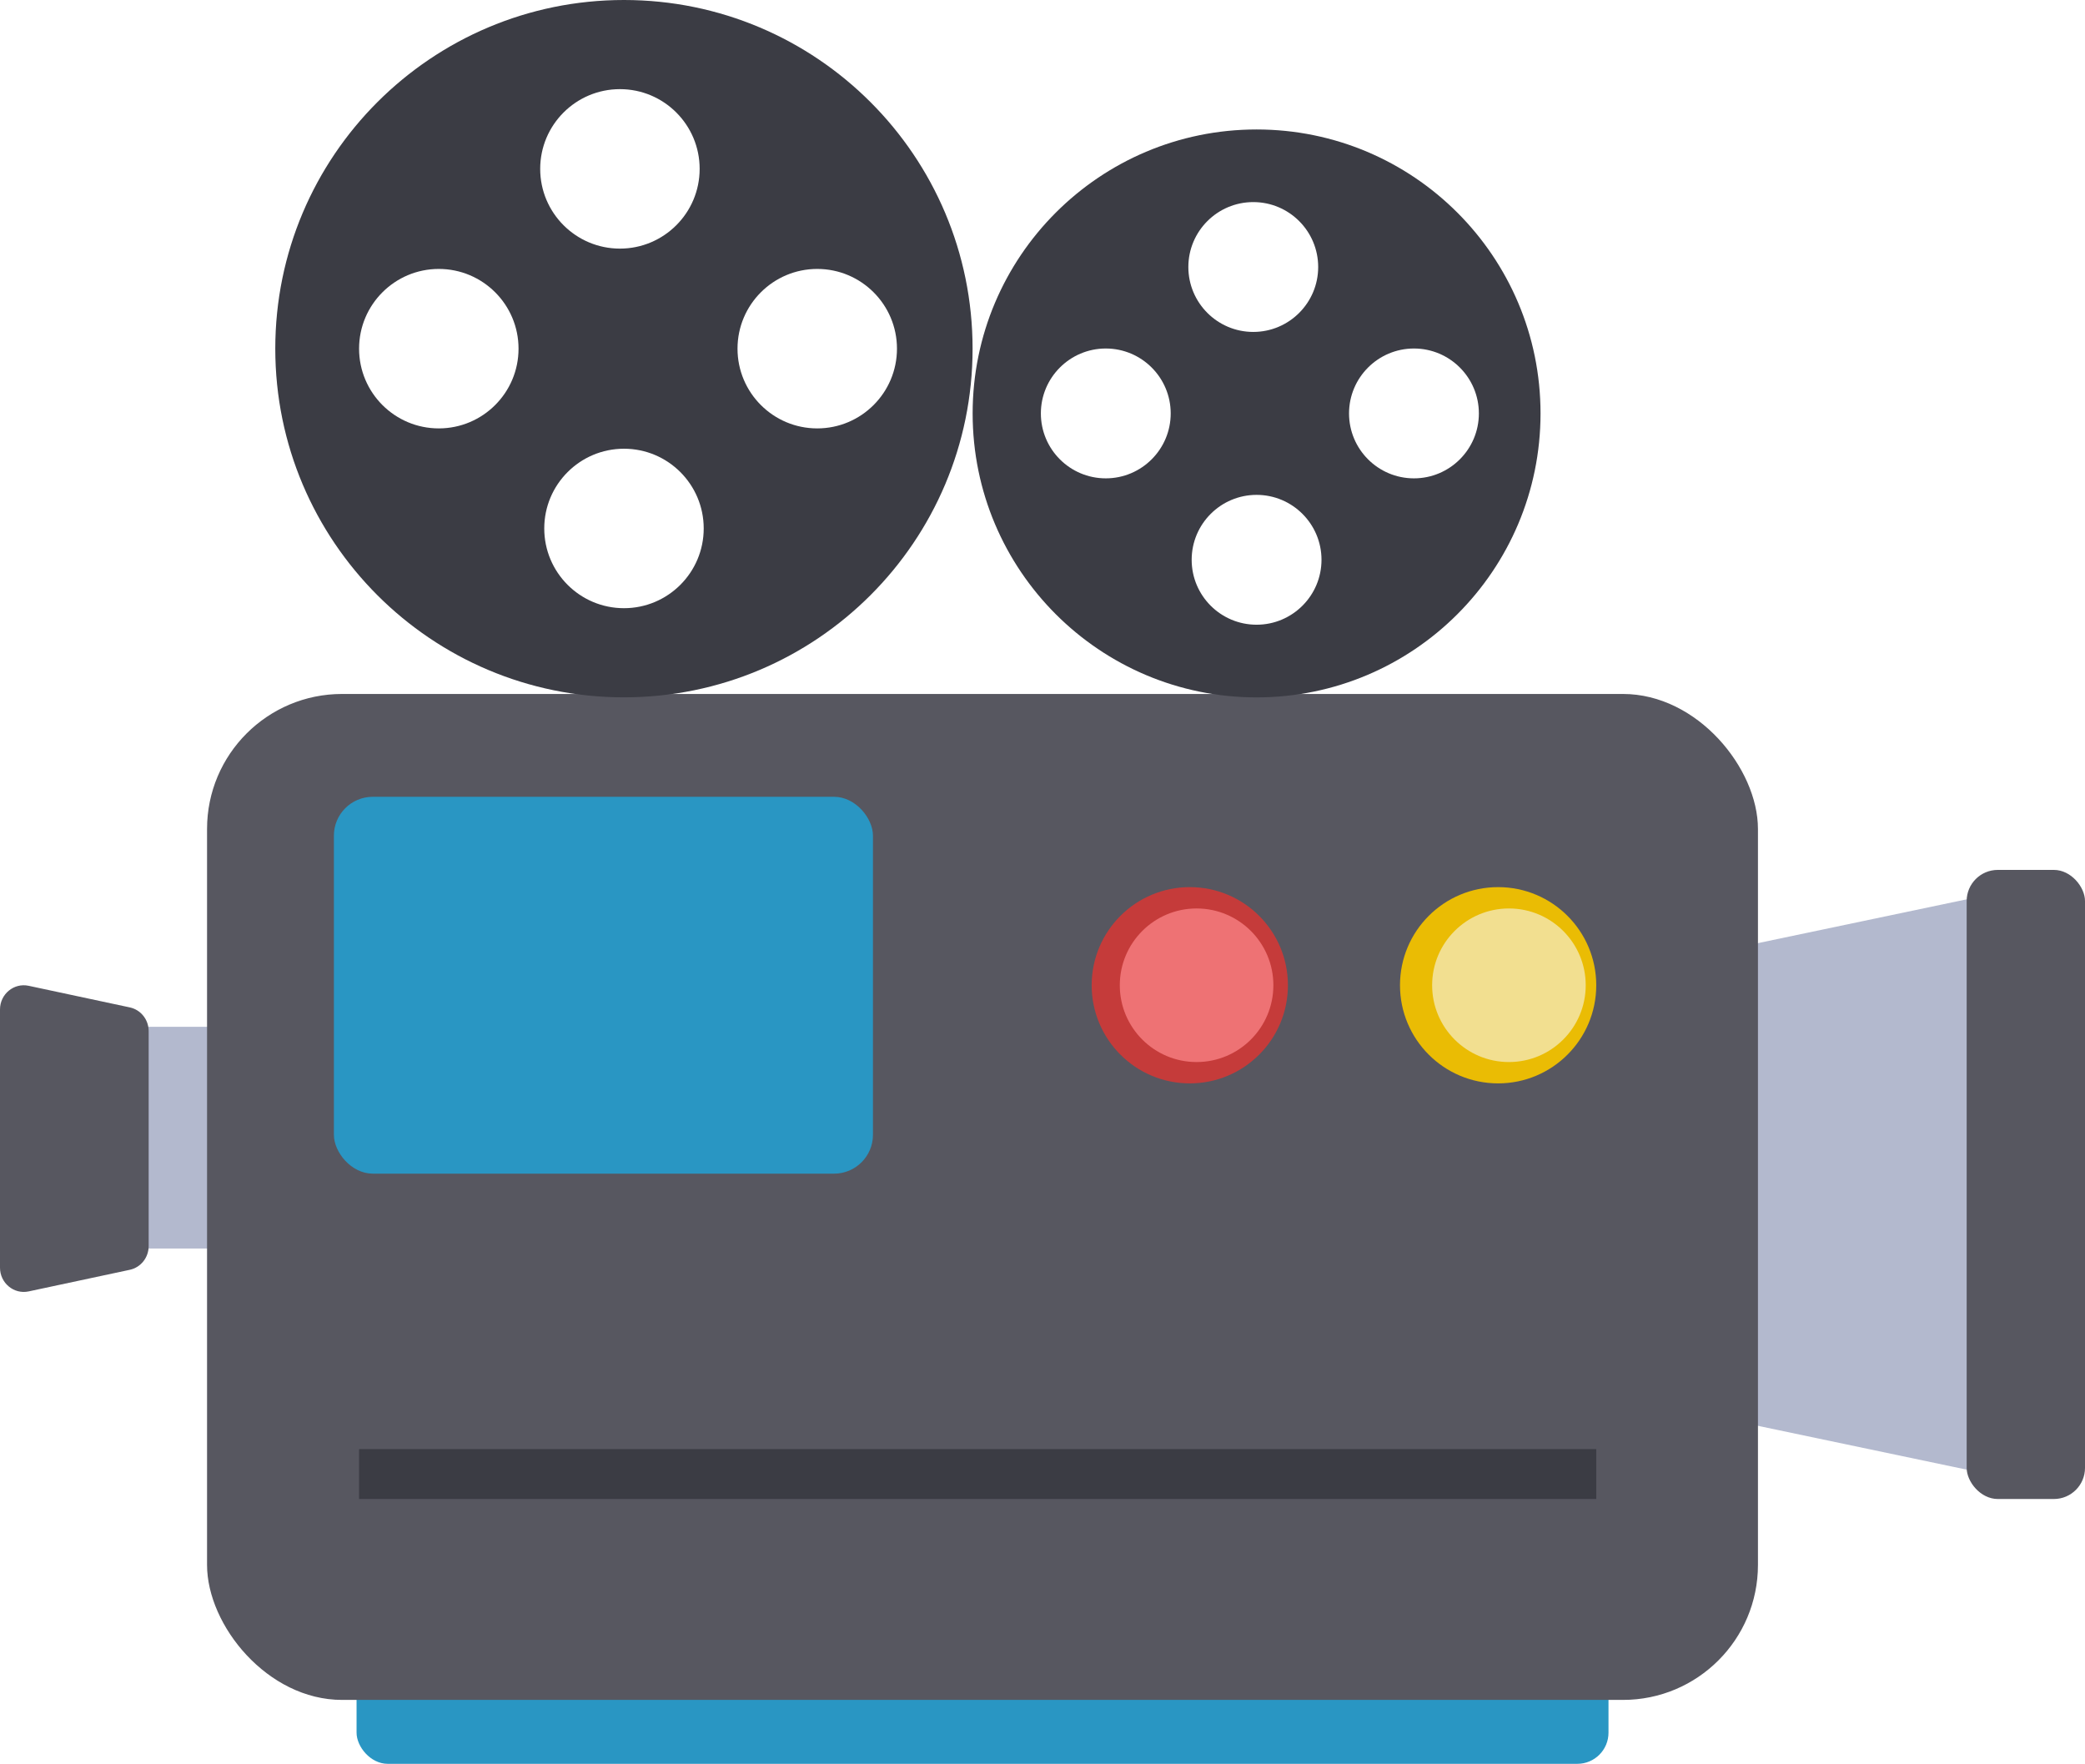
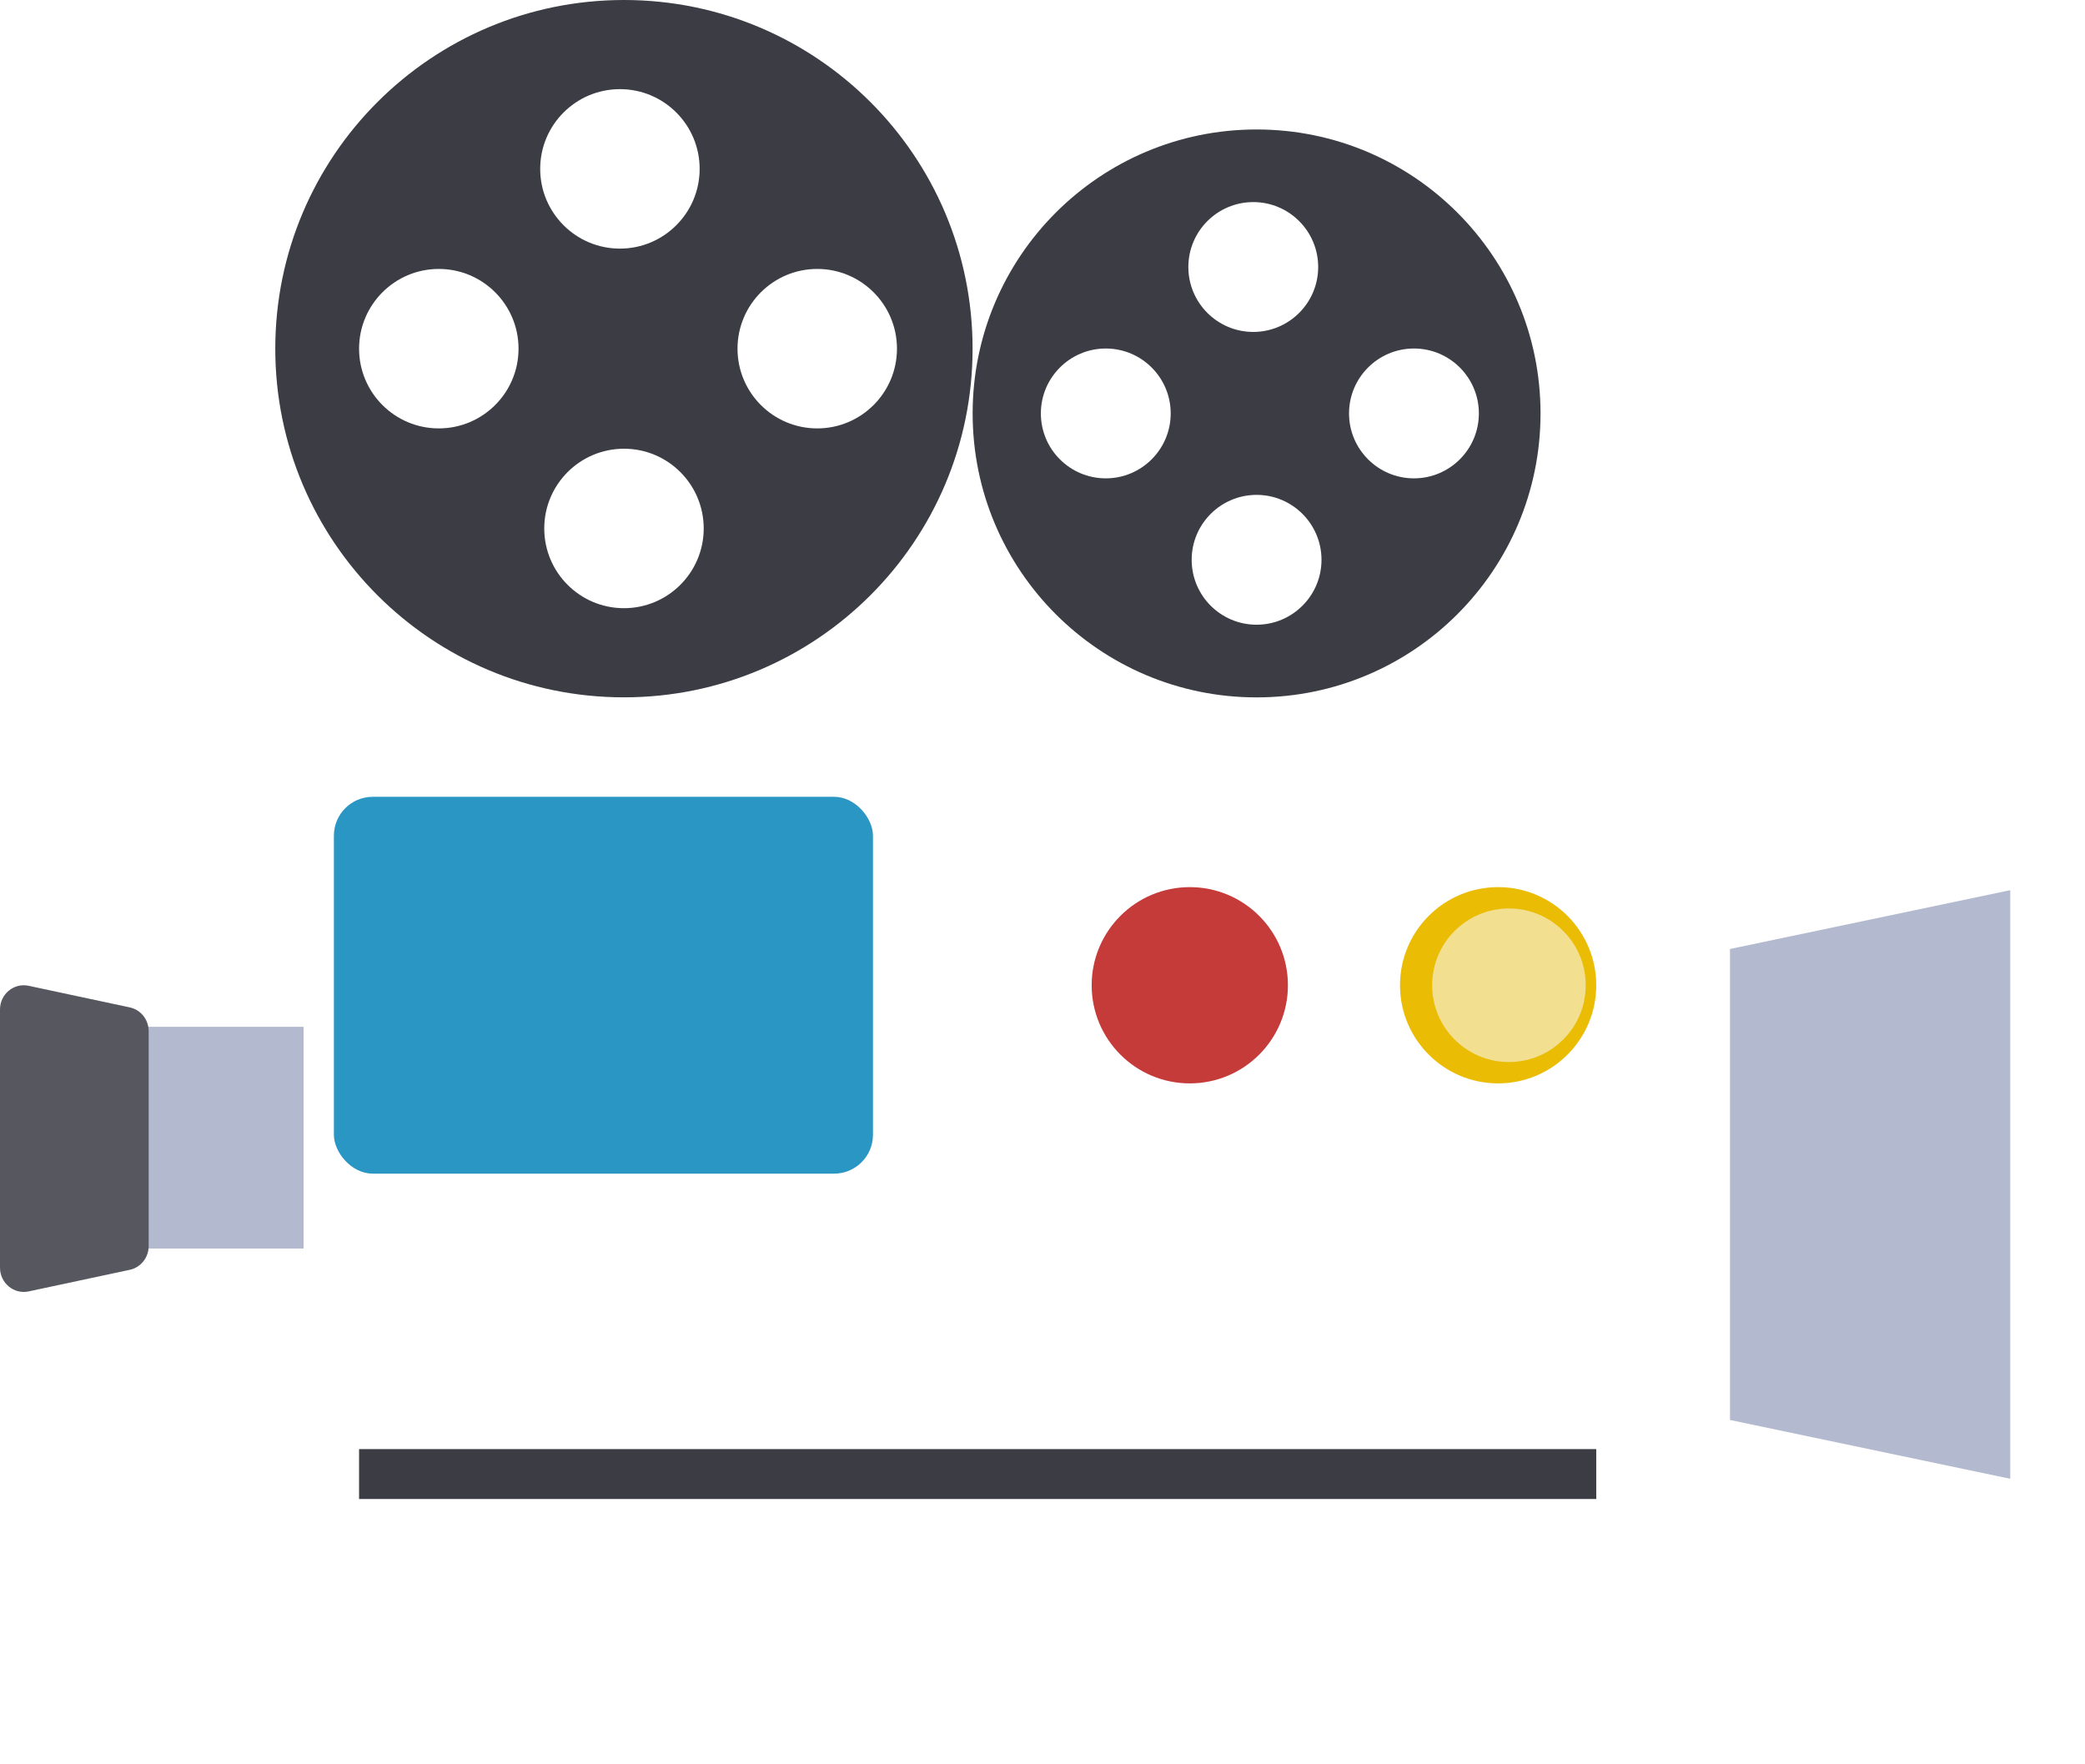
<svg xmlns="http://www.w3.org/2000/svg" viewBox="0 0 389.91 329.82" data-name="Capa 2" id="Capa_2">
  <defs>
    <style>
      .cls-1 {
        fill: #eabc04;
      }

      .cls-2 {
        fill: #3b3c44;
      }

      .cls-3 {
        fill: #b3b9ce;
      }

      .cls-4 {
        fill: #f2df90;
      }

      .cls-5 {
        fill: #ee7274;
      }

      .cls-6 {
        fill: #2996c3;
      }

      .cls-7 {
        fill: #575760;
      }

      .cls-8 {
        fill: #c53b3a;
      }
    </style>
  </defs>
  <g data-name="Capa 2" id="Capa_2-2">
    <g>
      <rect height="41.46" width="34.39" y="192.01" x="22.38" class="cls-3" />
      <path d="M5.36,241.49l18.91-4.04c2.06-.44,3.53-2.29,3.53-4.43v-40.21c0-2.14-1.47-3.99-3.53-4.43l-18.91-4.04C2.6,183.75,0,185.89,0,188.77v48.29c0,2.87,2.6,5.02,5.36,4.43Z" class="cls-7" />
      <polygon points="375.93 276.53 323.52 265.53 323.52 177.46 375.93 166.46 375.93 276.53" class="cls-3" />
-       <rect ry="5.82" rx="5.82" height="23.88" width="234.12" y="305.95" x="66.68" class="cls-6" />
-       <rect ry="25.24" rx="25.24" height="188.11" width="290.03" y="129.77" x="38.72" class="cls-7" />
-       <rect ry="5.82" rx="5.82" height="117.64" width="22.13" y="162.67" x="367.78" class="cls-7" />
      <rect ry="7.27" rx="7.27" height="70.47" width="100.81" y="149" x="62.44" class="cls-6" />
      <circle r="18.35" cy="184.24" cx="222.5" class="cls-8" />
      <circle r="18.35" cy="184.24" cx="280.16" class="cls-1" />
      <path d="M116.69,0C80.67,0,51.48,29.19,51.48,65.2s29.19,65.2,65.2,65.2,65.2-29.19,65.2-65.2S152.7,0,116.69,0ZM82.06,80.11c-8.24,0-14.91-6.68-14.91-14.91s6.68-14.91,14.91-14.91,14.91,6.68,14.91,14.91-6.68,14.91-14.91,14.91ZM115.93,16.67c8.24,0,14.91,6.68,14.91,14.91s-6.68,14.91-14.91,14.91-14.91-6.68-14.91-14.91,6.68-14.91,14.91-14.91ZM116.69,113.73c-8.24,0-14.91-6.68-14.91-14.91s6.68-14.91,14.91-14.91,14.91,6.68,14.91,14.91-6.68,14.91-14.91,14.91ZM152.83,80.11c-8.24,0-14.91-6.68-14.91-14.91s6.68-14.91,14.91-14.91,14.91,6.68,14.91,14.91-6.68,14.91-14.91,14.91Z" class="cls-2" />
      <path d="M234.99,24.21c-29.33,0-53.1,23.77-53.1,53.1s23.77,53.1,53.1,53.1,53.1-23.77,53.1-53.1-23.77-53.1-53.1-53.1ZM206.79,89.45c-6.71,0-12.14-5.44-12.14-12.14s5.44-12.14,12.14-12.14,12.14,5.44,12.14,12.14-5.44,12.14-12.14,12.14ZM234.37,37.79c6.71,0,12.14,5.44,12.14,12.14s-5.44,12.14-12.14,12.14-12.14-5.44-12.14-12.14,5.44-12.14,12.14-12.14ZM234.99,116.82c-6.71,0-12.14-5.44-12.14-12.14s5.44-12.14,12.14-12.14,12.14,5.44,12.14,12.14-5.44,12.14-12.14,12.14ZM264.42,89.45c-6.71,0-12.14-5.44-12.14-12.14s5.44-12.14,12.14-12.14,12.14,5.44,12.14,12.14-5.44,12.14-12.14,12.14Z" class="cls-2" />
      <rect height="9.33" width="231.36" y="270.98" x="67.15" class="cls-2" />
-       <circle r="14.36" cy="184.24" cx="223.77" class="cls-5" />
      <circle r="14.36" cy="184.24" cx="282.18" class="cls-4" />
    </g>
  </g>
</svg>